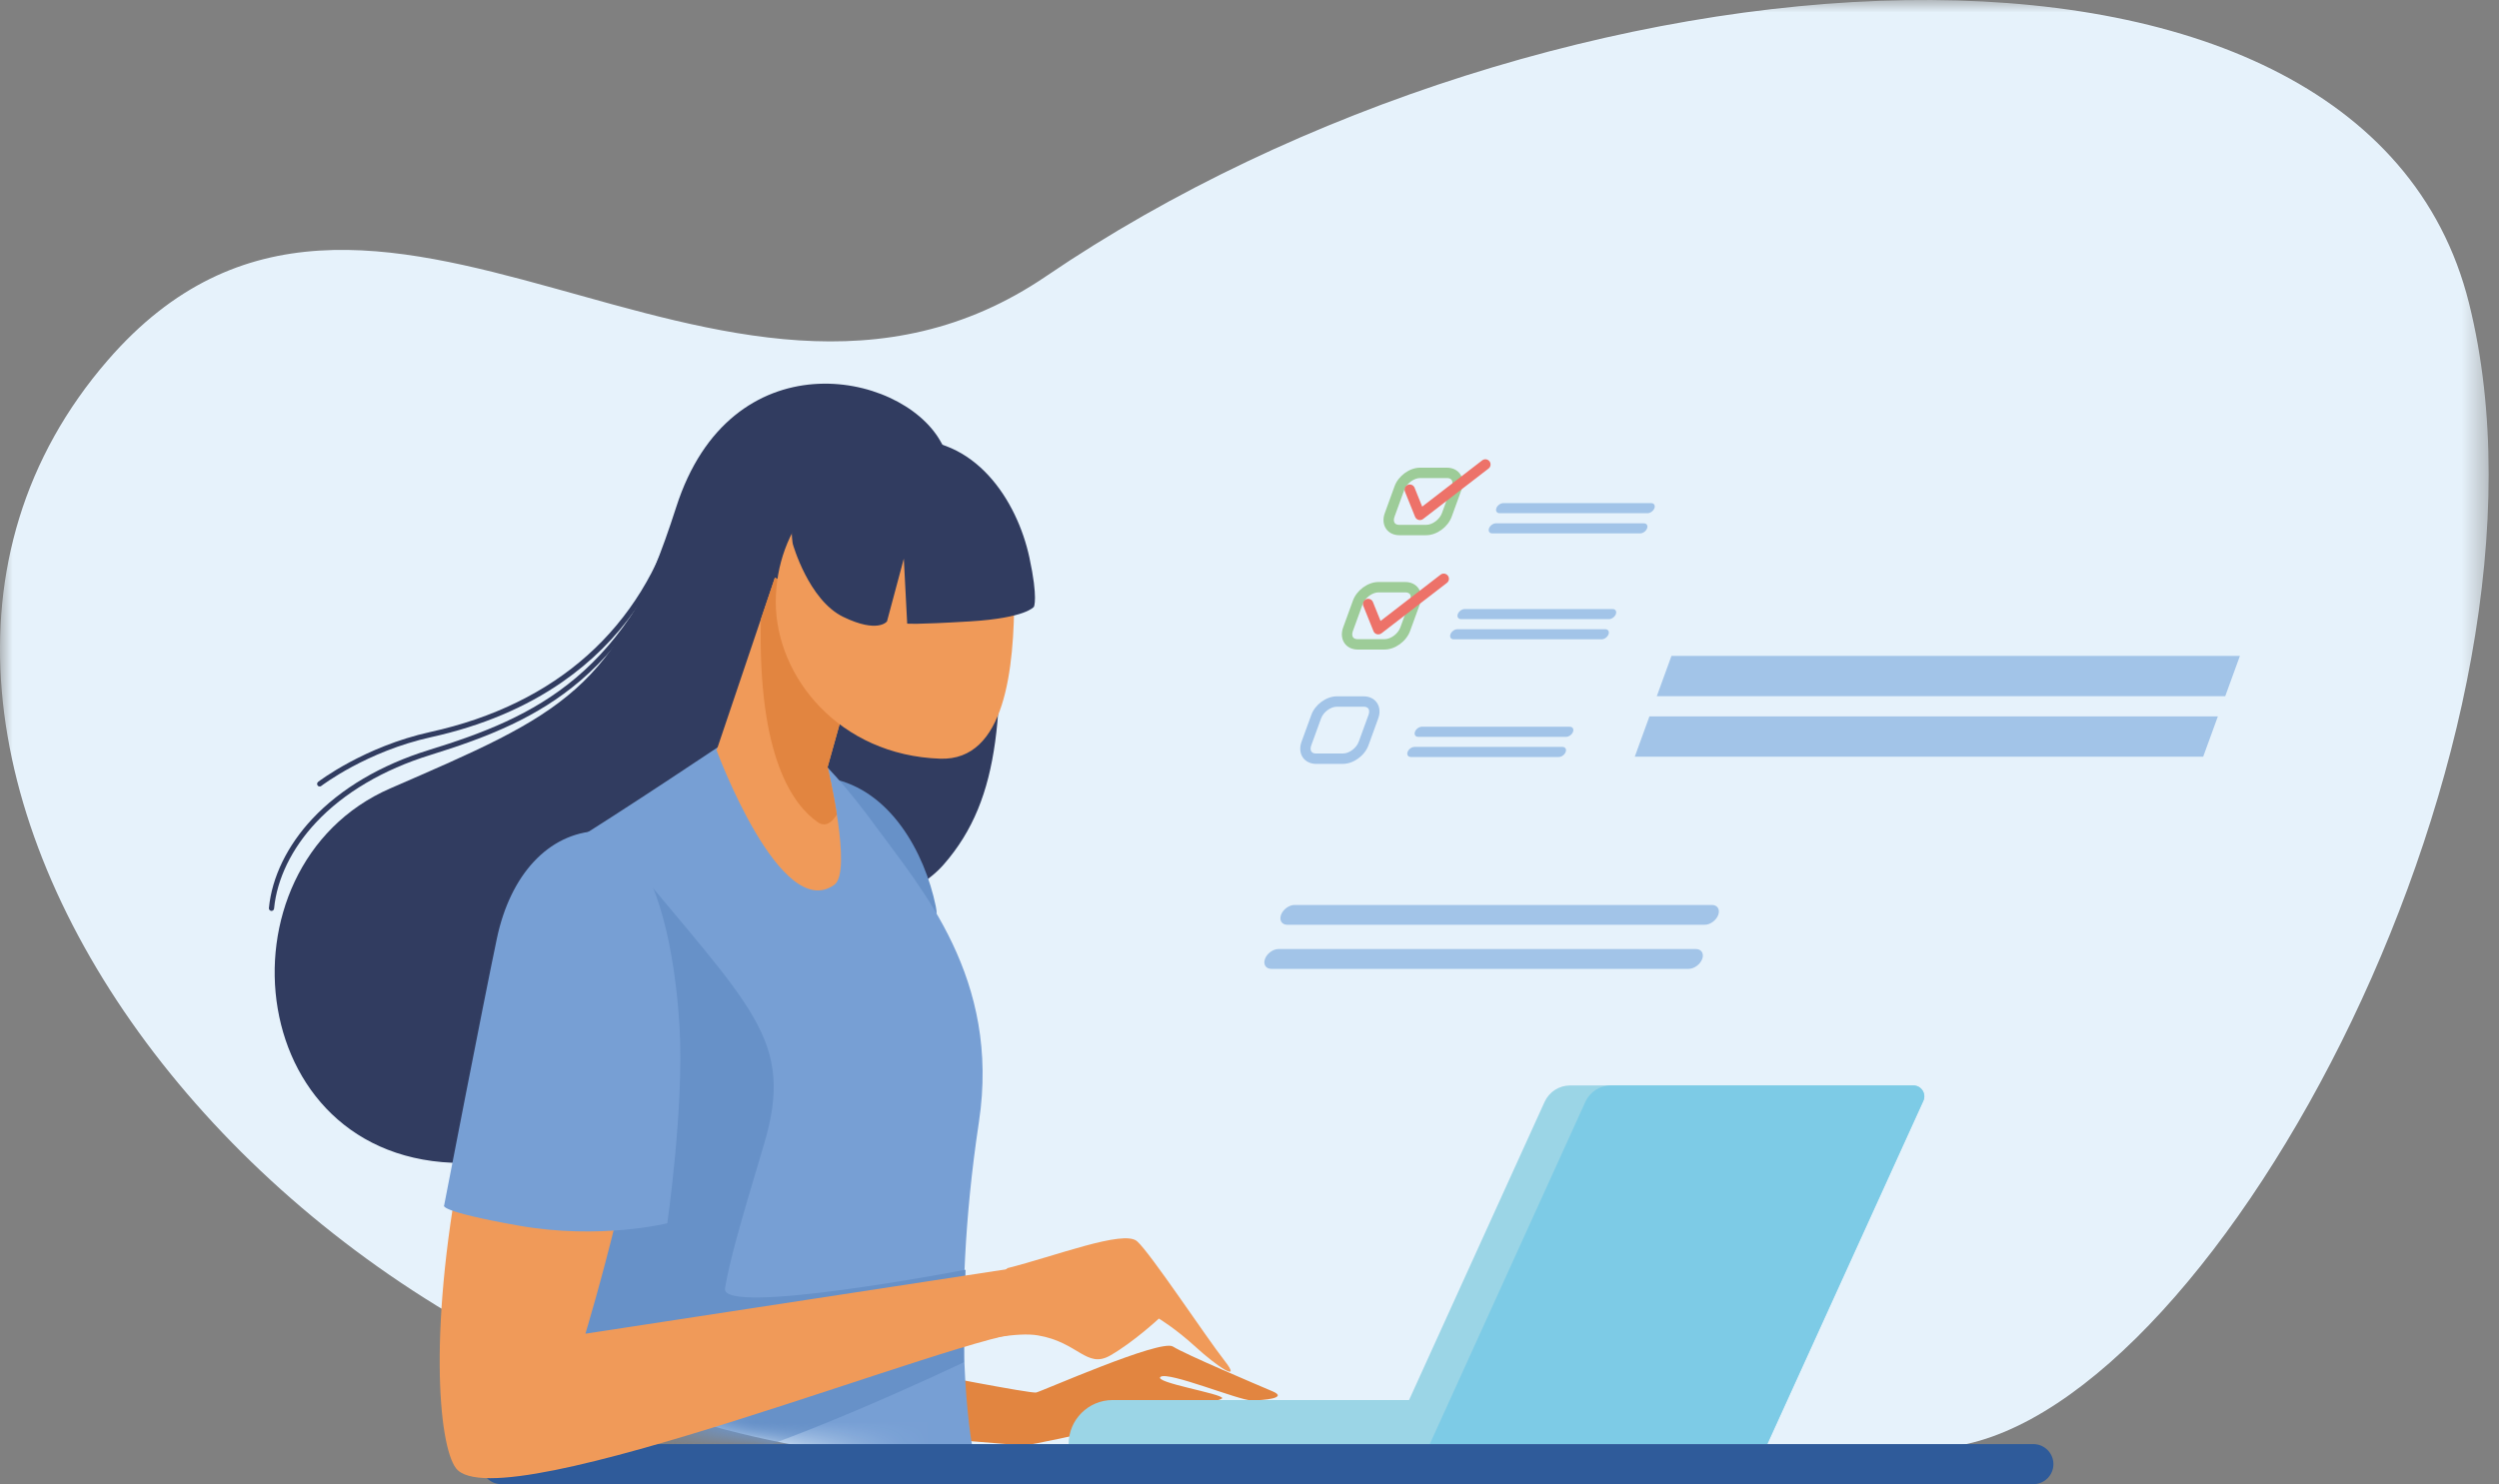
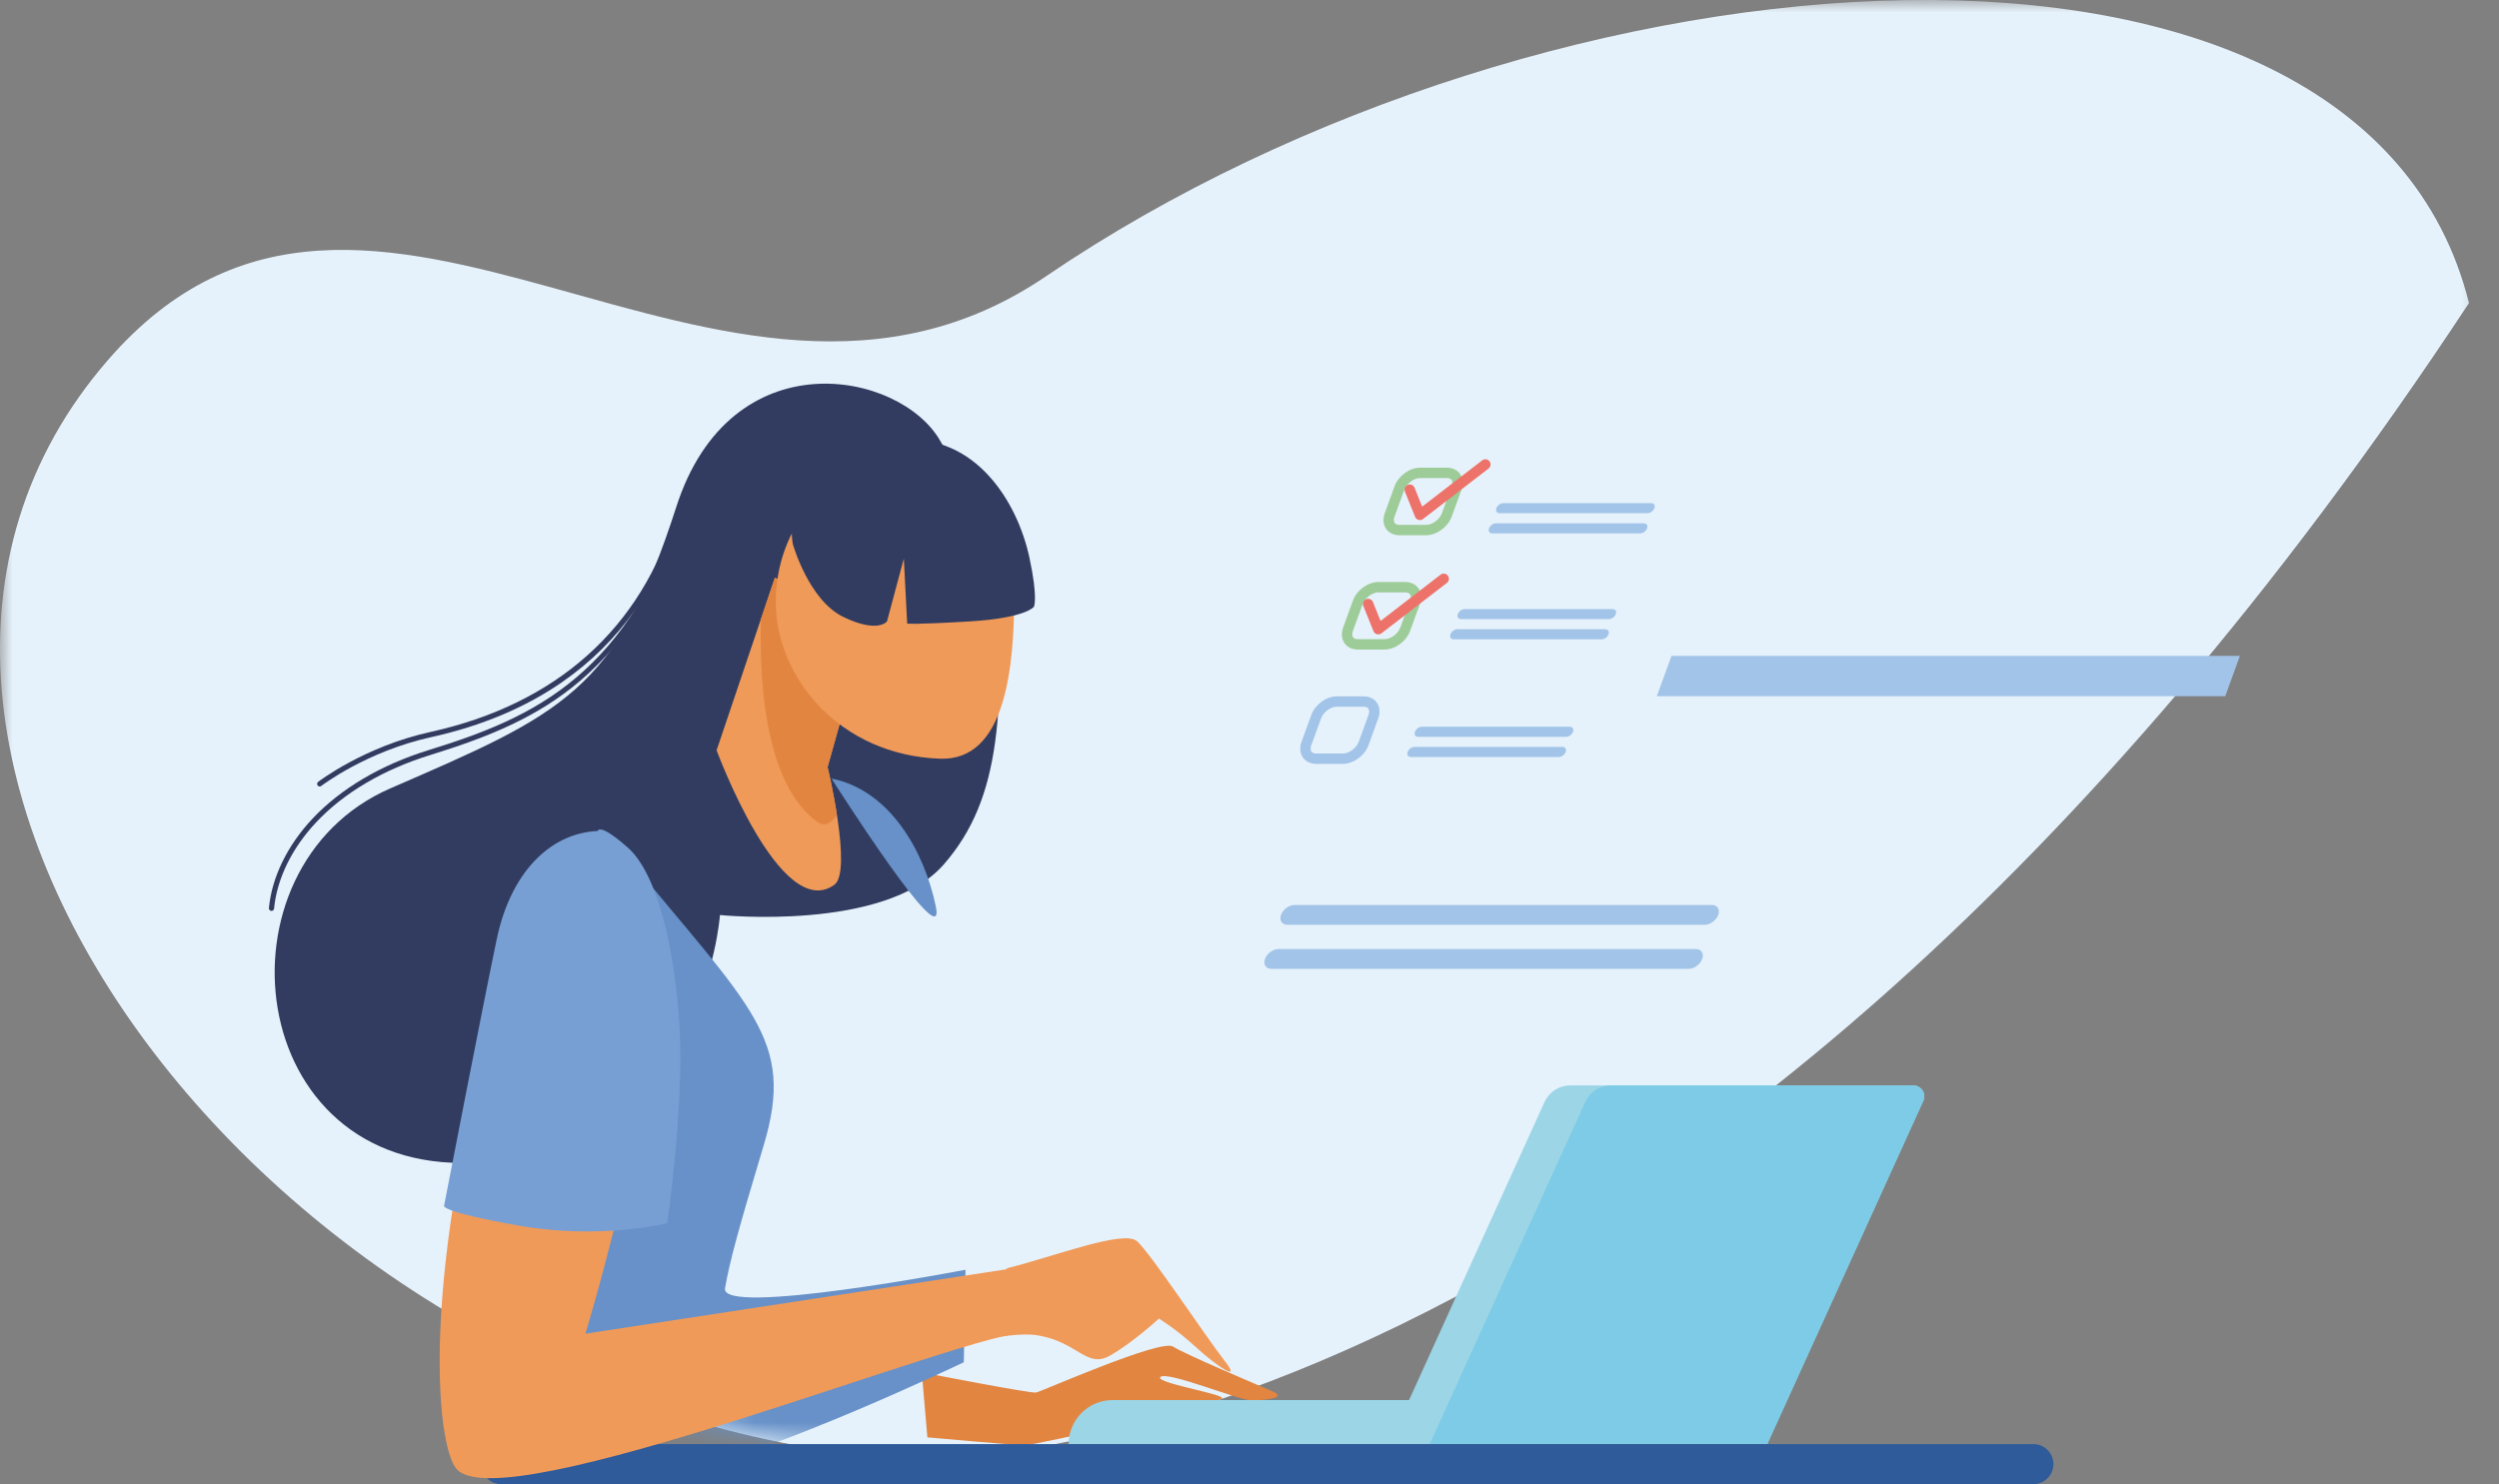
<svg xmlns="http://www.w3.org/2000/svg" xmlns:xlink="http://www.w3.org/1999/xlink" width="101px" height="60px" viewBox="0 0 101 60" version="1.1">
  <rect x="0" y="0" width="101" height="60" fill="#808080" stroke="none" />
  <title>icon-agileva-portail</title>
  <defs>
    <polygon id="path-1" points="0 0 100.583 0 100.583 59.369 0 59.369" />
-     <path d="M42.284,11.164 C36.068,15.392 29.642,13.673 23.475,11.952 L23.475,11.952 C16.557,10.023 9.963,8.093 4.357,14.562 L4.357,14.562 C-9.314,30.337 11.29,57.52 36.982,59.015 L36.982,59.015 C36.982,59.015 68.249,60.102 78.988,58.47 L78.988,58.47 C88.383,57.043 100.59,36.052 100.583,19.169 L100.583,19.169 L100.583,19.165 C100.581,16.753 100.33,14.426 99.787,12.251 L99.787,12.251 C97.661,3.748 88.727,0 77.778,0 L77.778,0 C66.32,0 52.657,4.106 42.284,11.164" id="path-3" />
    <path d="M42.284,11.164 C36.068,15.392 29.642,13.673 23.475,11.952 L23.475,11.952 C16.557,10.023 9.963,8.093 4.357,14.562 L4.357,14.562 C-9.314,30.337 11.29,57.52 36.982,59.015 L36.982,59.015 C36.982,59.015 68.249,60.102 78.988,58.47 L78.988,58.47 C88.383,57.043 100.59,36.052 100.583,19.169 L100.583,19.169 L100.583,19.165 C100.581,16.753 100.33,14.426 99.787,12.251 L99.787,12.251 C97.661,3.748 88.727,0 77.778,0 L77.778,0 C66.32,0 52.657,4.106 42.284,11.164 L42.284,11.164 Z" id="path-5" />
  </defs>
  <g id="Homepage" stroke="none" stroke-width="1" fill="none" fill-rule="evenodd">
    <g id="Webdesign-Homepage-Desktop" transform="translate(-400, -2806)">
      <g id="Bloc-Avantages" transform="translate(0, 2471)">
        <g id="Bloc-agent-de-quartier" transform="translate(330, 305)">
          <g id="icon-agileva-portail" transform="translate(70, 30)">
            <g id="Group-10" transform="translate(0, 0)">
              <g id="Group-3">
                <mask id="mask-2" fill="white">
                  <use xlink:href="#path-1" />
                </mask>
                <g id="Clip-2" />
-                 <path d="M36.983,59.014 C11.29,57.519 -9.315,30.337 4.357,14.562 C14.96,2.328 29.098,20.136 42.284,11.164 C62.57,-2.64 95.437,-5.149 99.787,12.251 C104.136,29.652 89.728,56.84 78.988,58.471 C68.249,60.102 36.983,59.014 36.983,59.014" id="Fill-1" fill="#E6F2FB" mask="url(#mask-2)" />
+                 <path d="M36.983,59.014 C11.29,57.519 -9.315,30.337 4.357,14.562 C14.96,2.328 29.098,20.136 42.284,11.164 C62.57,-2.64 95.437,-5.149 99.787,12.251 C68.249,60.102 36.983,59.014 36.983,59.014" id="Fill-1" fill="#E6F2FB" mask="url(#mask-2)" />
              </g>
              <path d="M40.313,22.175 C40.586,28.7 40.517,32.234 38.138,34.953 C35.76,37.672 29.098,36.992 29.098,36.992 C29.098,36.992 28.441,46.598 19.129,47.006 C9.817,47.414 8.481,35.044 15.777,31.871 C22.721,28.852 24.93,27.975 27.331,20.498 C29.525,13.667 36.371,14.97 38.002,17.824 C39.633,20.68 40.313,22.175 40.313,22.175" id="Fill-4" fill="#313C60" />
              <path d="M37.255,55.48 C37.255,55.48 41.65,56.341 41.876,56.296 C42.103,56.25 46.907,54.12 47.405,54.437 C47.904,54.755 50.803,55.979 51.438,56.25 C52.072,56.523 51.075,56.613 50.576,56.613 C50.078,56.613 47.224,55.434 46.907,55.661 C46.59,55.887 49.398,56.341 49.398,56.523 C49.398,56.703 41.876,58.425 41.423,58.425 C40.97,58.425 37.481,58.108 37.481,58.108 L37.255,55.48 Z" id="Fill-6" fill="#E28540" />
              <path d="M33.607,31.475 C35.974,31.94 37.368,34.446 37.821,36.64 C38.274,38.834 33.607,31.475 33.607,31.475" id="Fill-8" fill="#6791C8" />
            </g>
            <g id="Group-17" transform="translate(0, 0)">
              <g id="Group-13">
                <mask id="mask-4" fill="white">
                  <use xlink:href="#path-3" />
                </mask>
                <g id="Clip-12" />
                <path d="M29.642,29.787 C29.642,29.787 25.088,32.846 22.641,34.341 C20.194,35.837 23.524,51.946 24.34,57.926 C25.156,63.908 39.294,58.47 39.294,58.47 C39.294,58.47 38.342,53.441 39.565,45.353 C40.442,39.559 37.232,35.927 35.397,33.412 C30.765,27.065 29.642,29.787 29.642,29.787" id="Fill-11" fill="#779FD4" mask="url(#mask-4)" />
              </g>
              <g id="Group-16">
                <mask id="mask-6" fill="white">
                  <use xlink:href="#path-5" />
                </mask>
                <g id="Clip-15" />
                <path d="M25.156,34.409 C30.389,40.798 32.159,41.993 30.865,46.304 C29.846,49.702 29.506,50.926 29.302,52.081 C29.098,53.237 39.022,51.333 39.022,51.333 L38.954,55.072 C38.954,55.072 31.137,58.811 27.33,59.558 C23.525,60.306 21.146,59.422 21.146,59.422 L25.156,34.409 Z" id="Fill-14" fill="#6791C8" mask="url(#mask-6)" />
              </g>
            </g>
            <g id="Group-74" transform="translate(10.868, 17.78)">
              <path d="M71.313,42.22 L9.39,42.22 C8.943,42.22 8.58,41.858 8.58,41.411 C8.58,40.964 8.943,40.601 9.39,40.601 L71.313,40.601 C71.76,40.601 72.123,40.964 72.123,41.411 C72.123,41.858 71.76,42.22 71.313,42.22" id="Fill-18" fill="#2F5B9A" />
              <path d="M20.45,5.573 L18.094,12.552 C18.094,12.552 20.677,19.553 22.852,17.99 C23.594,17.456 22.58,13.232 22.58,13.232 L24.165,7.567 L20.45,5.573 Z" id="Fill-20" fill="#F09A59" />
              <path d="M12.928,16.358 C9.675,16.72 9.394,21.116 7.899,28.457 C6.403,35.797 6.852,40.642 7.559,41.574 C9.258,43.818 28.358,36.001 30.736,36.07 C32.378,36.116 31.008,33.35 31.008,33.35 L12.792,36.138 C12.792,36.138 15.375,27.641 15.375,23.291 C15.375,18.941 14.152,16.222 12.928,16.358" id="Fill-22" fill="#F09A59" />
              <path d="M29.853,33.486 C31.756,33.011 34.543,31.923 35.086,32.399 C35.63,32.875 37.873,36.273 38.621,37.225 C39.369,38.176 38.281,37.428 37.465,36.681 C36.65,35.933 35.97,35.526 35.97,35.526 C35.97,35.526 34.95,36.477 33.999,37.021 C33.048,37.564 32.707,36.477 31.076,36.205 C29.445,35.933 25.367,37.36 25.367,37.36 L29.853,33.486 Z" id="Fill-24" fill="#F09A59" />
              <path d="M13.291,15.814 C11.297,15.905 9.756,17.581 9.213,20.165 C8.669,22.747 7.083,30.949 7.083,30.949 C7.083,30.949 6.766,31.175 10.073,31.765 C13.381,32.353 16.101,31.674 16.101,31.674 C16.101,31.674 16.779,27.007 16.599,23.789 C16.418,20.572 15.692,17.536 14.514,16.494 C13.337,15.451 13.291,15.814 13.291,15.814" id="Fill-26" fill="#779FD4" />
              <path d="M22.58,13.231 L24.166,7.567 L20.45,5.573 L19.883,7.254 C19.759,12.881 21.201,14.763 22.172,15.452 C22.476,15.667 22.736,15.501 22.955,15.15 C22.796,14.129 22.58,13.231 22.58,13.231" id="Fill-28" fill="#E28540" />
              <path d="M30.125,6.23 C30.125,9.262 29.763,12.979 27.134,12.892 C23.056,12.756 20.486,9.585 20.486,6.554 C20.486,3.523 22.619,1.065 25.249,1.065 C27.879,1.065 30.125,3.199 30.125,6.23" id="Fill-30" fill="#F09A59" />
              <path d="M60.559,40.599 L45.272,40.599 L51.559,26.765 C51.744,26.36 52.146,26.102 52.589,26.102 L66.463,26.102 C66.784,26.102 66.998,26.434 66.865,26.725 L60.559,40.599 Z" id="Fill-32" fill="#9BD5E6" />
              <path d="M60.526,40.599 L32.322,40.599 C32.322,39.616 33.119,38.82 34.101,38.82 L60.526,38.82 L60.526,40.599 Z" id="Fill-34" fill="#9BD5E6" />
              <path d="M66.463,26.102 L54.237,26.102 C53.793,26.102 53.391,26.361 53.207,26.764 L46.919,40.599 L60.56,40.599 L66.866,26.726 C66.999,26.434 66.785,26.102 66.463,26.102" id="Fill-36" fill="#7DCBE6" />
              <path d="M25.639,0.011 C28.527,-0.193 30.238,2.447 30.736,4.757 C31.096,6.425 30.918,6.751 30.918,6.751 C30.918,6.751 30.601,7.204 28.335,7.341 C26.07,7.477 25.797,7.431 25.797,7.431 L25.661,4.803 L24.981,7.341 C24.981,7.341 24.619,7.839 23.214,7.16 C21.81,6.48 21.175,4.214 21.175,4.214 C21.175,4.214 20.858,2.719 21.946,1.722 C23.033,0.725 25.639,0.011 25.639,0.011" id="Fill-38" fill="#313C60" />
              <path d="M0.105,19.046 C0.102,19.046 0.098,19.046 0.095,19.046 C0.037,19.039 -0.005,18.988 0,18.931 C0.12,17.685 0.742,16.404 1.754,15.324 C2.899,14.102 4.526,13.141 6.463,12.542 C10.777,11.208 14.541,9.511 16.906,2.233 C16.925,2.178 16.984,2.148 17.038,2.166 C17.094,2.184 17.123,2.243 17.106,2.298 C16.019,5.643 14.539,8.077 12.583,9.742 C10.857,11.211 8.913,12.003 6.525,12.743 C4.623,13.33 3.026,14.273 1.907,15.468 C0.926,16.513 0.324,17.751 0.209,18.951 C0.204,19.005 0.158,19.046 0.105,19.046" id="Fill-40" fill="#313C60" />
              <path d="M2.053,14.016 C2.022,14.016 1.99,14.002 1.97,13.975 C1.935,13.93 1.944,13.864 1.989,13.829 C2.007,13.814 3.851,12.402 6.516,11.814 C11.634,10.687 15.07,7.61 16.452,2.916 C16.469,2.86 16.527,2.828 16.583,2.844 C16.639,2.861 16.671,2.919 16.654,2.975 C15.799,5.875 14.193,8.163 11.878,9.777 C10.387,10.817 8.598,11.571 6.562,12.02 C3.944,12.596 2.135,13.98 2.117,13.993 C2.098,14.008 2.075,14.016 2.053,14.016" id="Fill-42" fill="#313C60" />
              <path d="M46.526,1.546 C46.278,1.546 45.981,1.767 45.889,2.02 L45.493,3.108 C45.456,3.21 45.457,3.303 45.499,3.361 C45.542,3.425 45.624,3.438 45.685,3.438 L46.773,3.438 C47.024,3.438 47.317,3.221 47.41,2.964 L47.806,1.877 C47.843,1.774 47.841,1.681 47.801,1.623 C47.756,1.559 47.674,1.546 47.614,1.546 L46.526,1.546 Z M46.773,3.857 L45.685,3.857 C45.462,3.857 45.269,3.764 45.155,3.602 C45.035,3.43 45.014,3.197 45.1,2.964 L45.495,1.877 C45.647,1.457 46.101,1.127 46.526,1.127 L47.614,1.127 C47.837,1.127 48.031,1.221 48.143,1.382 C48.265,1.555 48.285,1.787 48.2,2.02 L47.804,3.108 C47.651,3.528 47.198,3.857 46.773,3.857 L46.773,3.857 Z" id="Fill-44" fill="#9DCC98" />
              <path d="M44.844,6.168 C44.596,6.168 44.298,6.389 44.207,6.642 L43.811,7.73 C43.774,7.832 43.775,7.925 43.816,7.983 C43.86,8.047 43.942,8.06 44.002,8.06 L45.091,8.06 C45.342,8.06 45.635,7.843 45.728,7.586 L46.124,6.499 C46.161,6.396 46.159,6.303 46.119,6.245 C46.074,6.182 45.992,6.168 45.931,6.168 L44.844,6.168 Z M45.091,8.479 L44.002,8.479 C43.779,8.479 43.586,8.386 43.473,8.224 C43.352,8.052 43.332,7.819 43.417,7.586 L43.813,6.499 C43.965,6.079 44.418,5.749 44.844,5.749 L45.931,5.749 C46.155,5.749 46.348,5.843 46.461,6.004 C46.582,6.177 46.603,6.409 46.518,6.642 L46.122,7.73 C45.969,8.15 45.515,8.479 45.091,8.479 L45.091,8.479 Z" id="Fill-46" fill="#9DCC98" />
              <path d="M43.162,10.79 C42.91,10.79 42.618,11.007 42.525,11.263 L42.129,12.351 C42.091,12.454 42.093,12.547 42.134,12.605 C42.178,12.669 42.26,12.682 42.32,12.682 L43.409,12.682 C43.66,12.682 43.952,12.465 44.046,12.208 L44.442,11.121 C44.479,11.018 44.477,10.925 44.436,10.867 C44.392,10.803 44.31,10.79 44.249,10.79 L43.162,10.79 Z M43.409,13.101 L42.32,13.101 C42.098,13.101 41.904,13.008 41.79,12.846 C41.67,12.674 41.65,12.441 41.735,12.208 L42.131,11.121 C42.283,10.701 42.736,10.371 43.162,10.371 L44.249,10.371 C44.473,10.371 44.666,10.463 44.779,10.626 C44.9,10.799 44.921,11.03 44.835,11.263 L44.44,12.351 C44.286,12.772 43.833,13.101 43.409,13.101 L43.409,13.101 Z" id="Fill-48" fill="#A2C4E8" />
              <path d="M55.72,2.968 L49.739,2.968 C49.627,2.968 49.569,2.876 49.609,2.764 C49.65,2.652 49.775,2.56 49.888,2.56 L55.868,2.56 C55.981,2.56 56.039,2.652 55.998,2.764 C55.957,2.876 55.832,2.968 55.72,2.968" id="Fill-50" fill="#A2C4E8" />
              <path d="M55.423,3.783 L49.442,3.783 C49.33,3.783 49.272,3.692 49.312,3.579 C49.354,3.467 49.478,3.376 49.591,3.376 L55.572,3.376 C55.684,3.376 55.742,3.467 55.701,3.579 C55.661,3.692 55.535,3.783 55.423,3.783" id="Fill-52" fill="#A2C4E8" />
              <path d="M54.162,7.25 L48.18,7.25 C48.068,7.25 48.01,7.158 48.05,7.046 C48.092,6.934 48.216,6.842 48.329,6.842 L54.31,6.842 C54.422,6.842 54.481,6.934 54.439,7.046 C54.399,7.158 54.273,7.25 54.162,7.25" id="Fill-54" fill="#A2C4E8" />
              <path d="M53.865,8.066 L47.883,8.066 C47.772,8.066 47.713,7.974 47.754,7.861 C47.795,7.75 47.92,7.658 48.032,7.658 L54.014,7.658 C54.125,7.658 54.184,7.75 54.143,7.861 C54.102,7.974 53.977,8.066 53.865,8.066" id="Fill-56" fill="#A2C4E8" />
              <path d="M52.43,12.008 L46.448,12.008 C46.337,12.008 46.278,11.916 46.319,11.804 C46.36,11.692 46.485,11.6 46.597,11.6 L52.578,11.6 C52.691,11.6 52.749,11.692 52.708,11.804 C52.667,11.916 52.542,12.008 52.43,12.008" id="Fill-58" fill="#A2C4E8" />
              <path d="M52.133,12.823 L46.152,12.823 C46.04,12.823 45.981,12.732 46.022,12.619 C46.063,12.507 46.188,12.416 46.301,12.416 L52.281,12.416 C52.394,12.416 52.452,12.507 52.411,12.619 C52.37,12.732 52.245,12.823 52.133,12.823" id="Fill-60" fill="#A2C4E8" />
              <path d="M46.52,3.245 C46.502,3.245 46.482,3.243 46.464,3.238 C46.402,3.221 46.349,3.175 46.325,3.115 L45.914,2.094 C45.872,1.987 45.924,1.865 46.031,1.822 C46.138,1.778 46.26,1.83 46.304,1.938 L46.611,2.701 L49.037,0.831 C49.128,0.76 49.26,0.777 49.331,0.869 C49.402,0.96 49.385,1.092 49.293,1.162 L46.647,3.202 C46.61,3.231 46.565,3.245 46.52,3.245" id="Fill-62" fill="#ED7269" />
              <path d="M44.837,7.867 C44.819,7.867 44.8,7.865 44.782,7.86 C44.719,7.843 44.667,7.797 44.643,7.737 L44.232,6.716 C44.189,6.609 44.241,6.487 44.349,6.444 C44.455,6.4 44.578,6.452 44.621,6.56 L44.929,7.323 L47.355,5.452 C47.446,5.382 47.578,5.399 47.648,5.491 C47.72,5.582 47.702,5.714 47.611,5.784 L44.965,7.824 C44.928,7.852 44.883,7.867 44.837,7.867" id="Fill-64" fill="#ED7269" />
              <polygon id="Fill-66" fill="#A2C4E8" points="79.067 10.366 56.093 10.366 56.687 8.735 79.661 8.735" />
-               <polygon id="Fill-68" fill="#A2C4E8" points="78.176 12.812 55.203 12.812 55.796 11.181 78.77 11.181" />
              <path d="M58.032,19.606 L41.161,19.606 C40.94,19.606 40.826,19.427 40.906,19.205 C40.986,18.985 41.232,18.805 41.453,18.805 L58.323,18.805 C58.543,18.805 58.658,18.985 58.578,19.205 C58.498,19.427 58.252,19.606 58.032,19.606" id="Fill-70" fill="#A2C4E8" />
              <path d="M57.383,21.388 L40.512,21.388 C40.292,21.388 40.177,21.207 40.258,20.987 C40.338,20.766 40.584,20.587 40.805,20.587 L57.675,20.587 C57.895,20.587 58.01,20.766 57.93,20.987 C57.849,21.207 57.604,21.388 57.383,21.388" id="Fill-72" fill="#A2C4E8" />
            </g>
          </g>
        </g>
      </g>
    </g>
  </g>
</svg>